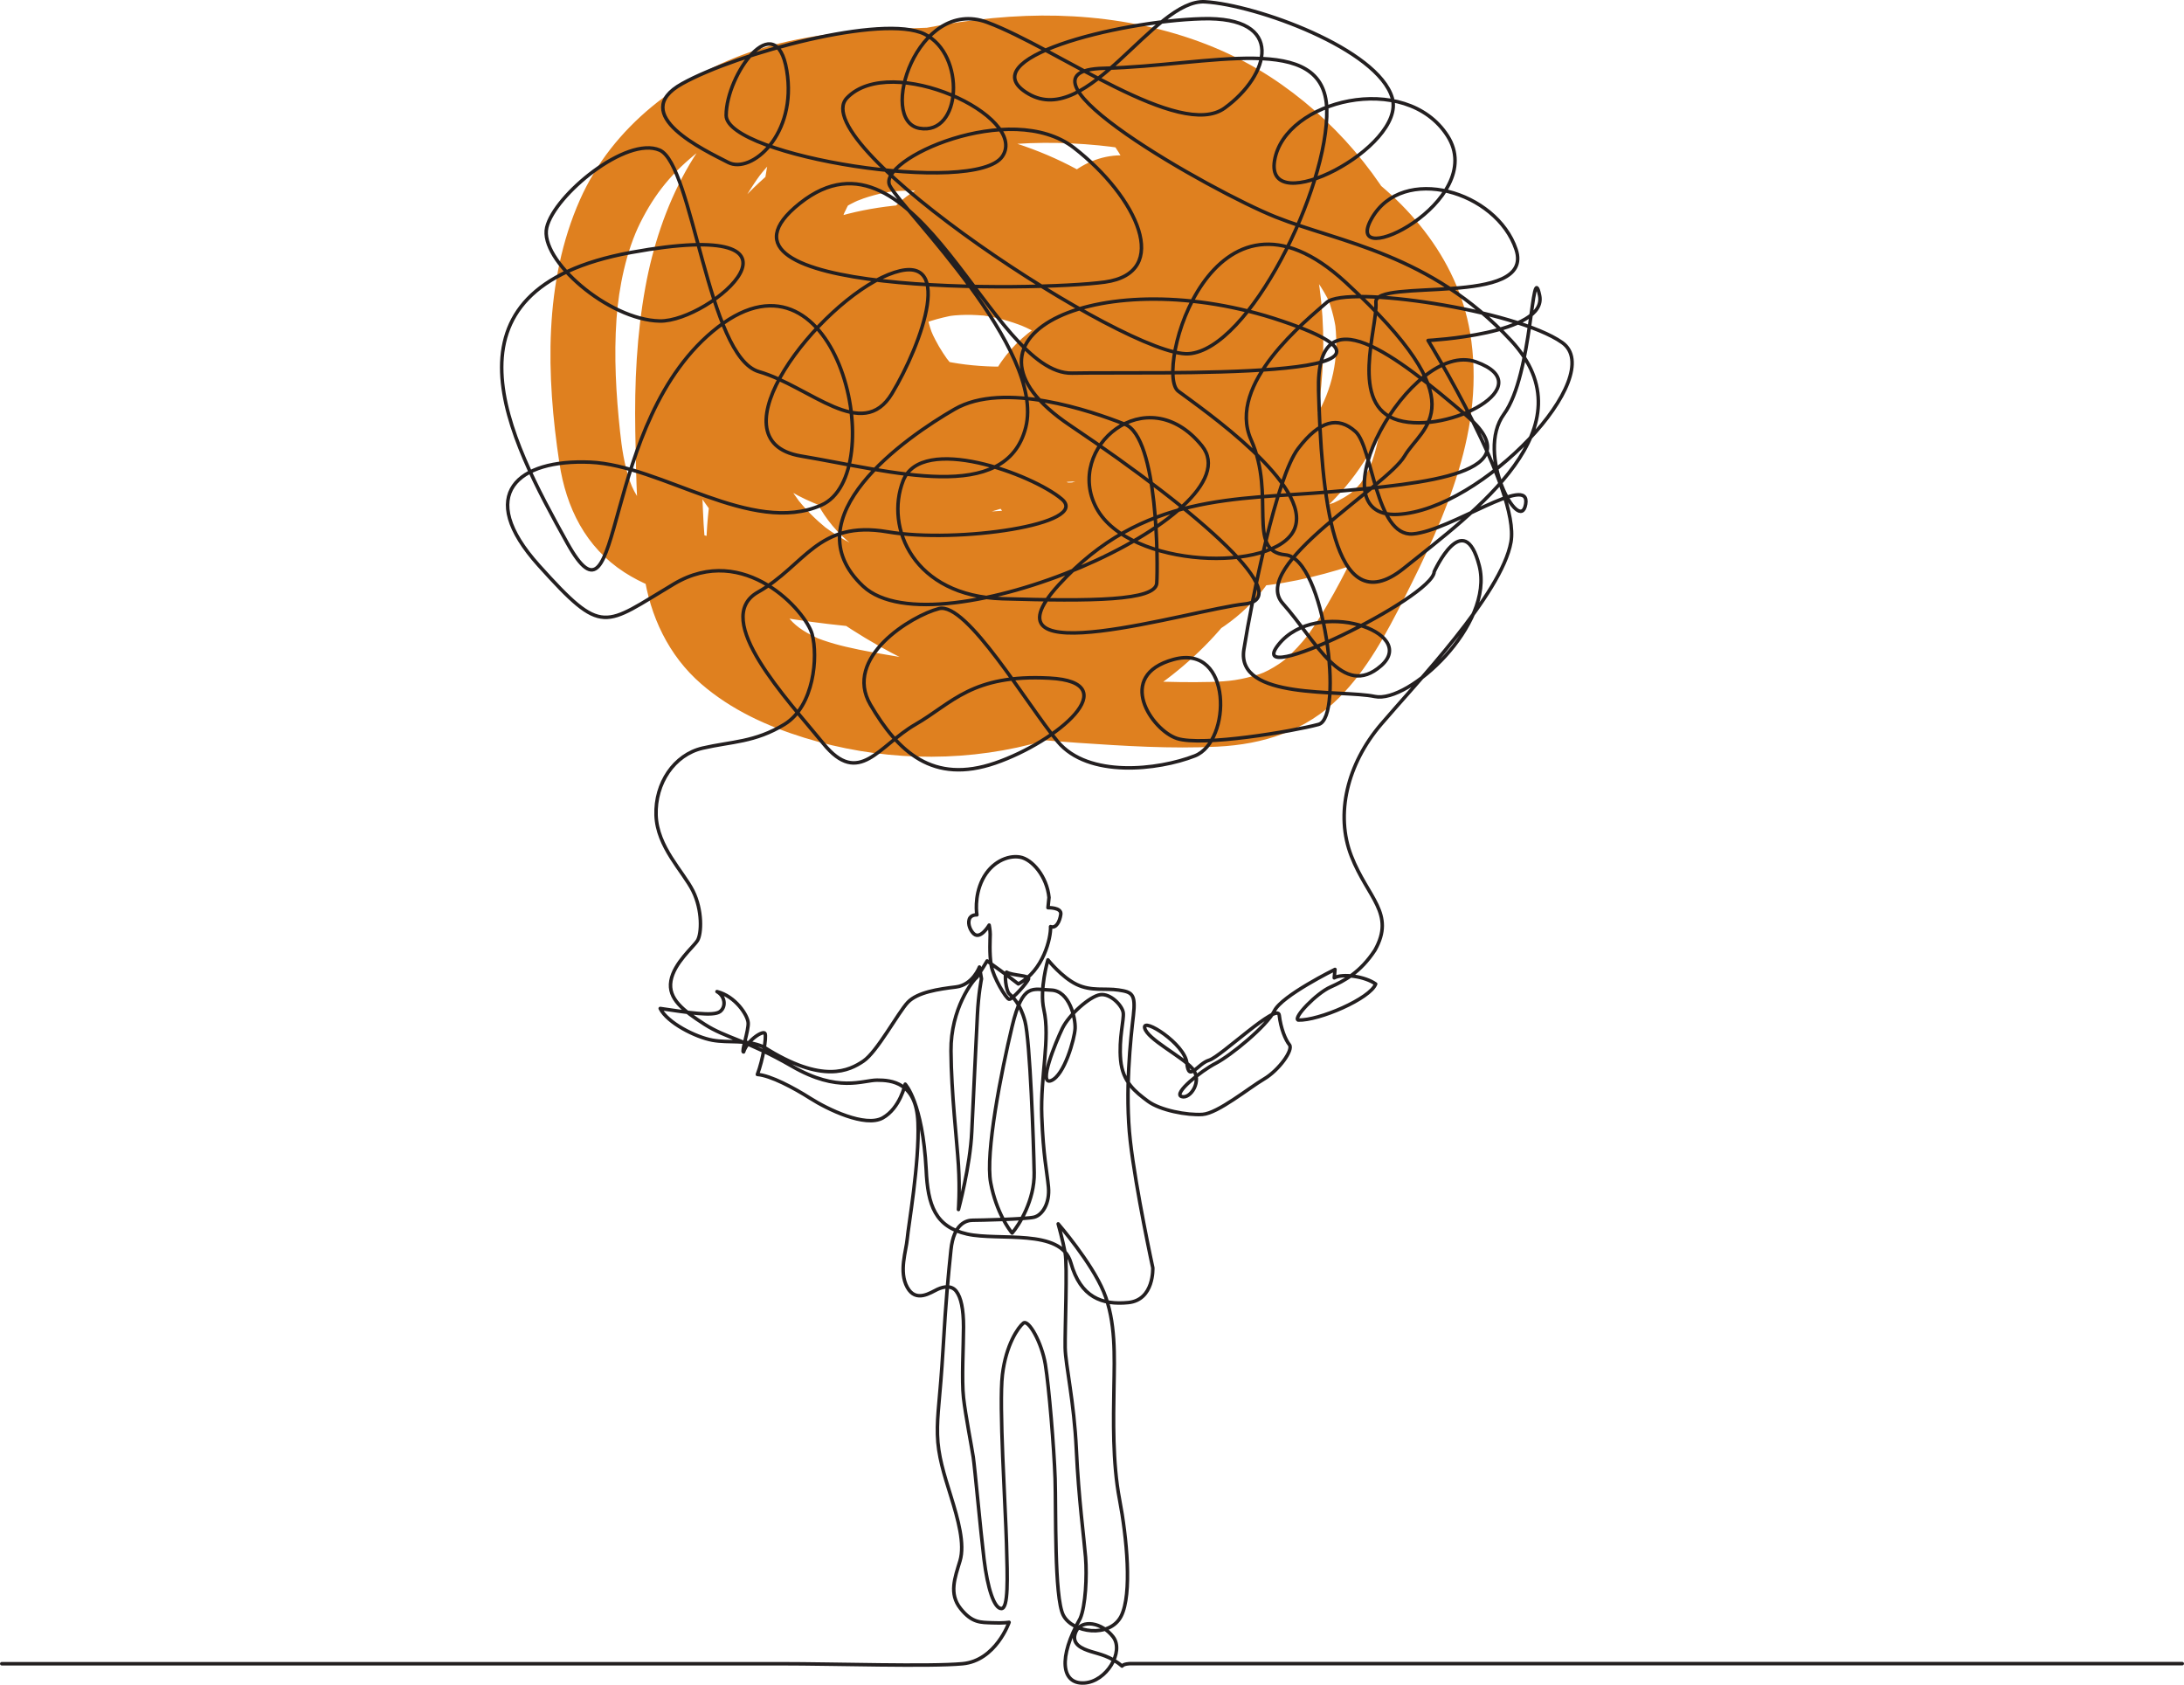
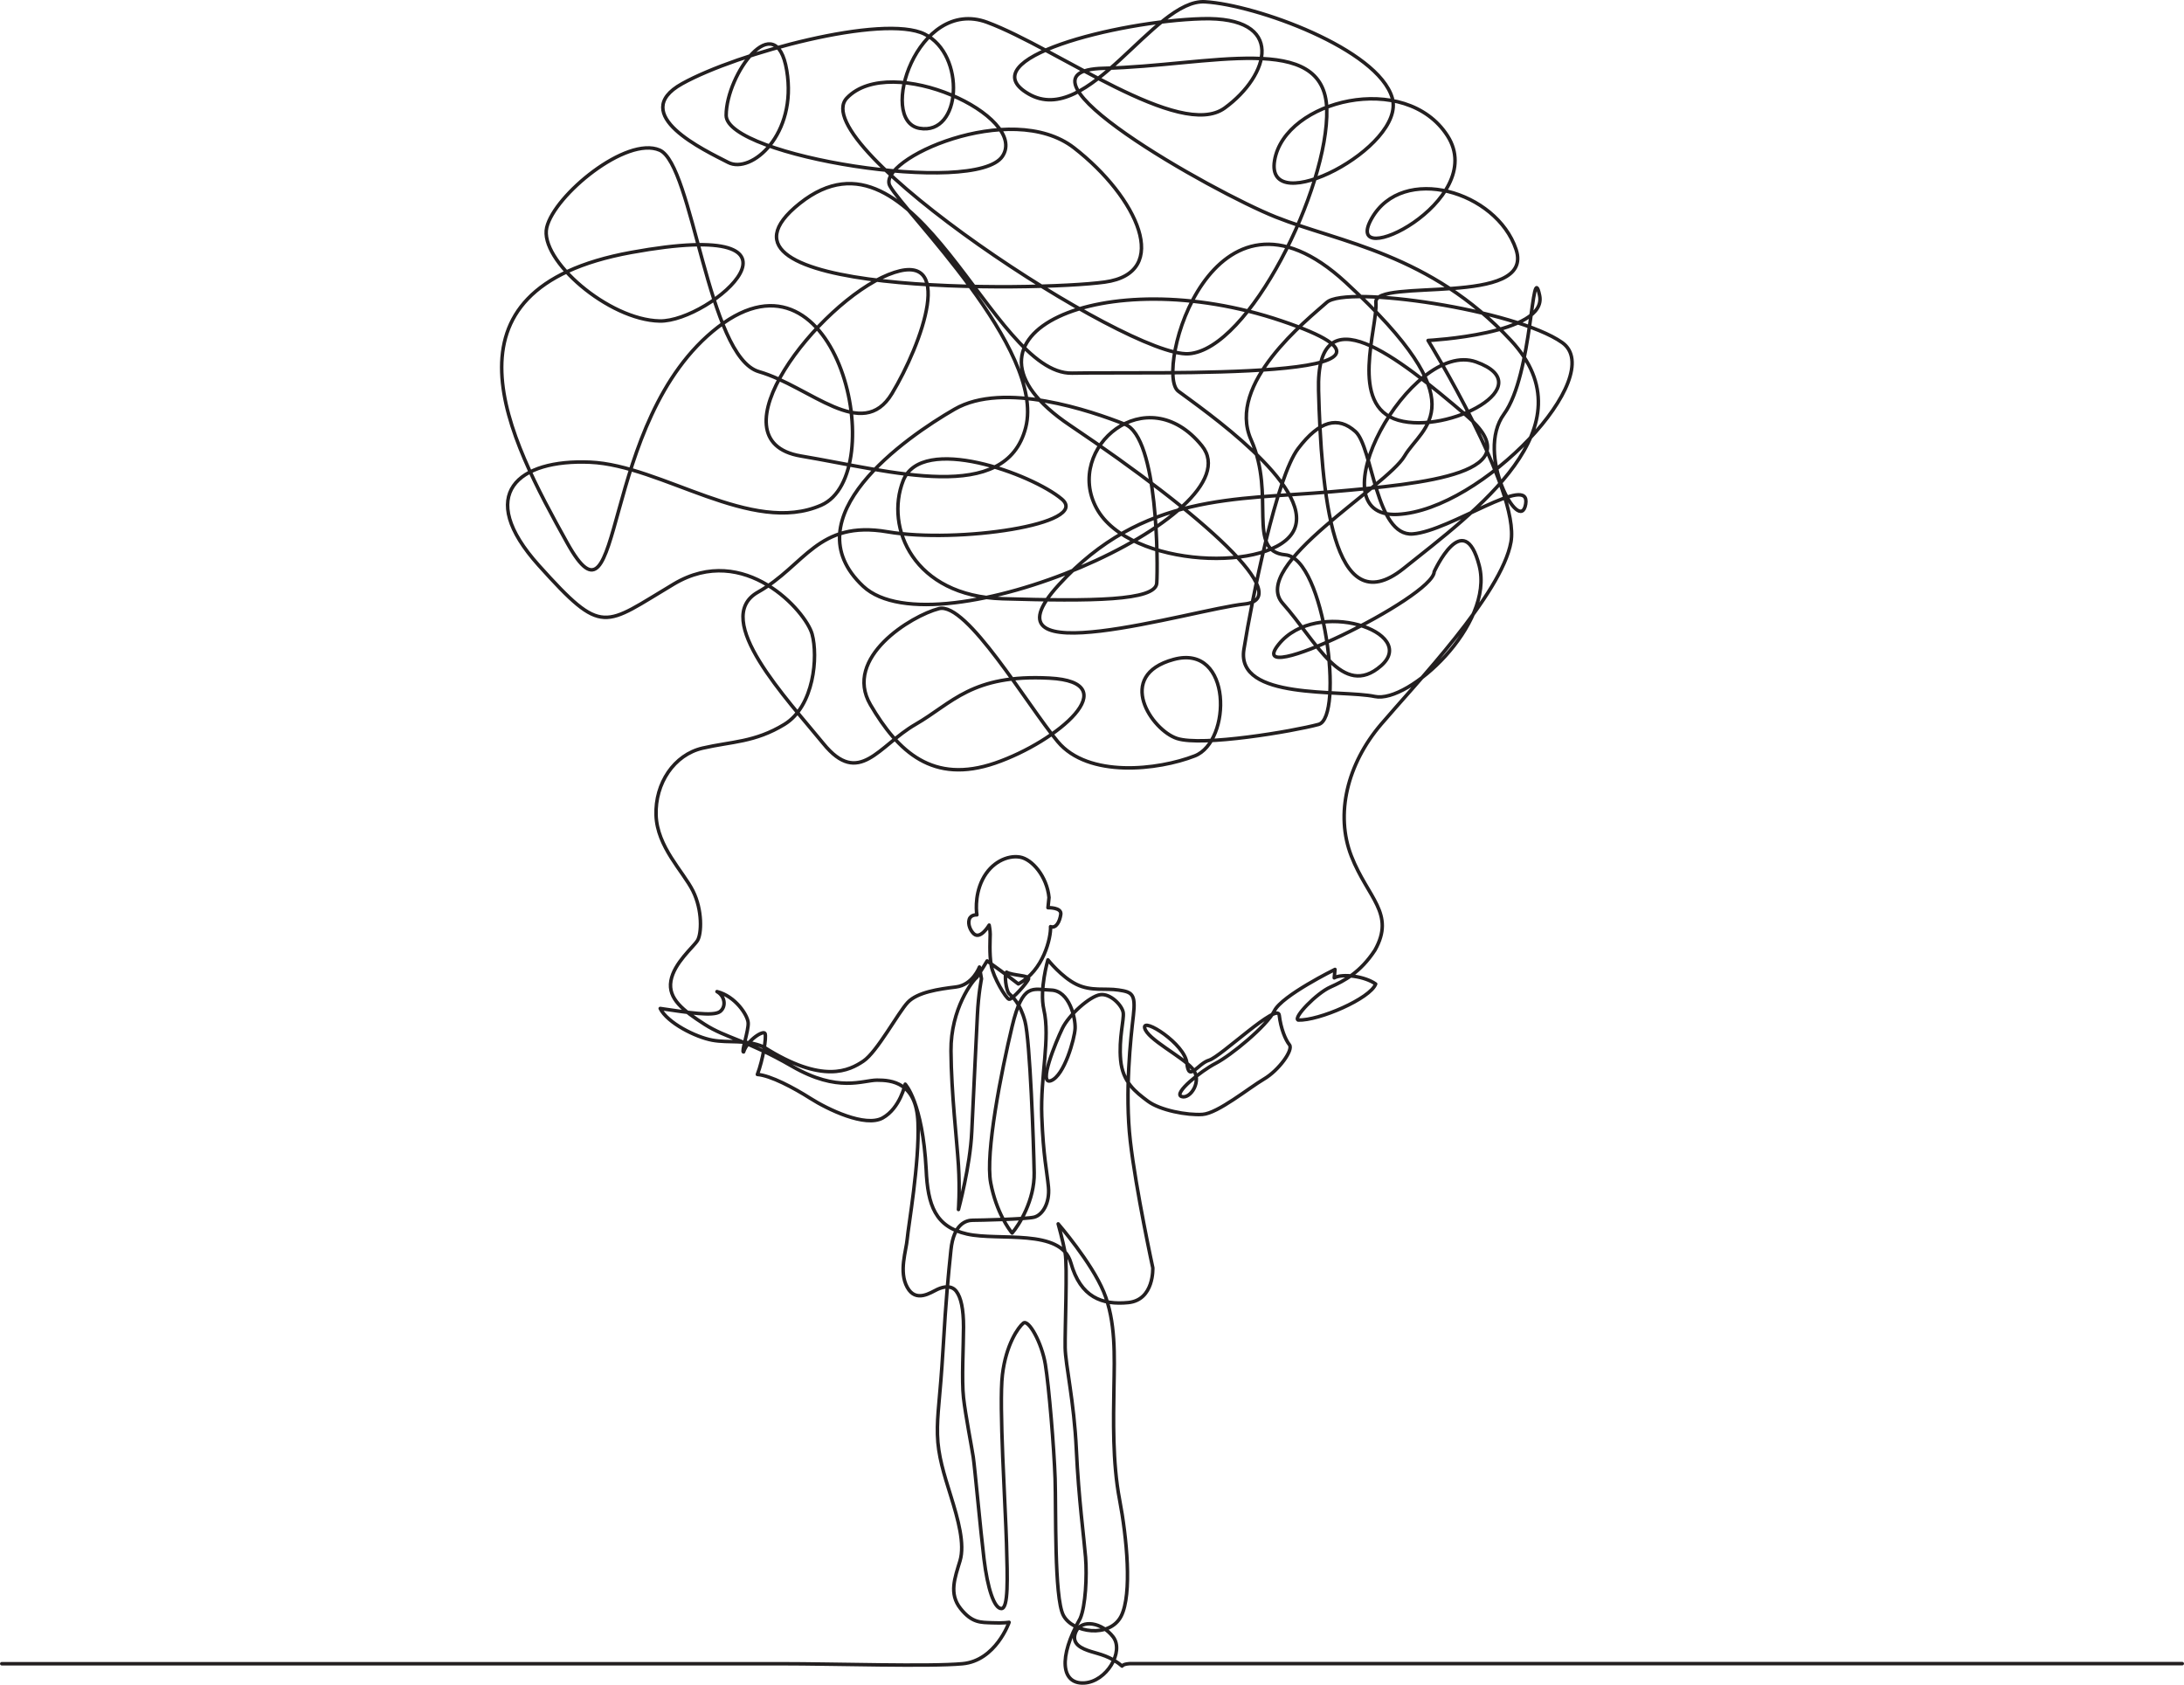
<svg xmlns="http://www.w3.org/2000/svg" version="1.1" id="Layer_1" x="0px" y="0px" viewBox="0 0 994.73 767.42" style="enable-background:new 0 0 994.73 767.42;" xml:space="preserve">
  <style type="text/css">
	.st0{fill:#DF801F;}
	.st1{fill:none;stroke:#231F20;stroke-width:1.596;stroke-linecap:round;stroke-linejoin:round;stroke-miterlimit:10;}
</style>
  <g>
    <g>
      <g>
-         <path class="st0" d="M491.96,271.84c-0.79,0.7-1.58,1.42-2.41,2.07c0.28-0.22,1.22-0.91-0.13,0.05c-1.47,1.04-2.99,2.01-4.55,2.9     c-1.75,1-3.57,1.97-5.44,2.74c0.32-0.13,1.61-0.65,0.03-0.08c-1.18,0.42-2.37,0.83-3.58,1.19c-1.68,0.5-3.39,0.93-5.11,1.3     c-0.66,0.14-5.24,0.82-2.76,0.54c-3.75,0.42-7.55,0.51-11.32,0.34c-1.77-0.08-3.53-0.22-5.29-0.42c2.31,0.26-0.2-0.04-0.57-0.11     c-0.99-0.19-1.99-0.36-2.98-0.56c-4.06-0.84-8.05-2-11.96-3.36c-7.27-2.53-14.13-6.04-21.35-10.2     c-14.46-8.35-28.44-18.02-41.68-28.2c1.55,1.19-1.83-1.47-2.28-1.84c-1.36-1.1-2.7-2.21-4.03-3.34c-2.85-2.43-5.63-4.95-8.3-7.56     c-2.5-2.44-4.91-4.97-7.2-7.61c-3.3-3.79-3.1-3.51-5.89-7.69c-8.36-12.52-12.23-24.4-12.31-38.3     c-0.07-13.33,3.81-26.88,10.05-38.66c7.22-13.64,14.91-23.16,26.71-33.71c9.35-8.35,23.67-17.01,36.58-22.47     c6.59-2.79,15.22-5.65,22.85-7.67c3.76-1,7.56-1.88,11.37-2.64c1.91-0.38,3.82-0.74,5.73-1.06c1.09-0.19,2.19-0.35,3.29-0.53     c0.37-0.06,2.54-0.37,1.02-0.17c16.55-2.22,33.47-2.18,50.07-0.56c7.2,0.71,13.7,1.7,21.93,3.36c8.04,1.62,16,3.61,23.86,5.93     c7.67,2.26,15.28,4.81,22.73,7.74c0.83,0.33,1.67,0.67,2.5,1c0.14,0.05,2.19,0.92,0.73,0.3c-1.61-0.69,1,0.45,1.35,0.6     c0.62,0.28,1.25,0.56,1.87,0.84c3.34,1.53,6.64,3.14,9.88,4.86c5.94,3.15,11.71,6.63,17.22,10.49c1.33,0.93,2.65,1.89,3.95,2.86     c-2-1.49,2.02,1.64,2.47,2.01c2.67,2.23,5.25,4.57,7.73,7.01c2.31,2.28,4.52,4.66,6.62,7.13c0.45,0.53,3.14,3.92,1.6,1.89     c1.12,1.48,2.2,3,3.23,4.55c1.82,2.72,3.5,5.53,5.03,8.42c0.88,1.67,1.7,3.37,2.49,5.09c0.03,0.07,0.94,2.22,0.38,0.86     c-0.61-1.49,0.71,1.95,0.82,2.25c11.29,31.31,0.98,63.94-12.73,93.44c-6.94,14.93-14.19,30.02-22.88,44.01     c-2.06,3.32-4.22,6.61-6.6,9.71c1.08-1.41-1.19,1.4-1.52,1.79c-1.47,1.71-3,3.37-4.61,4.95c-1.23,1.21-2.52,2.36-3.82,3.5     c-0.26,0.23-2.21,1.67-0.47,0.4c-0.59,0.43-1.19,0.84-1.8,1.25c-3.07,2.05-6.46,3.87-8.85,4.62c-8.51,2.66-13.56,3.3-22.54,3.55     c-9.25,0.26-18.54-0.02-27.78-0.29c-19.34-0.58-38.65-1.82-57.91-3.7c-18.68-1.83-37.13-4.28-55.64-7.4     c-8.18-1.38-16.4-2.72-24.47-4.63c-3.46-0.82-6.89-1.76-10.25-2.93c-0.67-0.23-1.33-0.49-2-0.73c-2.27-0.81,1.8,0.86-0.39-0.13     c-1.72-0.77-3.39-1.62-5.03-2.55c-5.14-2.94-8.54-6.17-11.38-11.43c-3.05-5.65-4.22-12.93-4.61-19.83     c-0.94-16.96,0.77-30.79,4.98-46.6c4.2-15.77,9.4-27.94,18.25-41.82c7.2-11.3,18.06-23.47,28.7-31.11     c13.15-9.45,24.64-14.71,39.87-18.07c2.01-0.44,4.03-0.8,6.05-1.16c0.01,0,2.51-0.37,1.08-0.18c-1.61,0.22,1.53-0.16,1.85-0.19     c3.81-0.38,7.65-0.56,11.48-0.53c8.69,0.07,12.23,0.51,20.1,2.47c13.67,3.41,24.61,9.08,34.21,19.02     c1.26,1.3,2.46,2.66,3.63,4.04c0.11,0.13,1.65,2.17,0.59,0.72c0.47,0.64,0.92,1.29,1.37,1.95c2.09,3.07,3.88,6.29,5.49,9.64     c1.27,2.66,0.43,1.04,0.2,0.44c0.35,0.9,0.68,1.81,1,2.72c0.47,1.38,0.91,2.78,1.3,4.18c0.53,1.89,0.98,3.8,1.36,5.72     c0.14,0.72,0.26,1.45,0.39,2.18c0.28,1.58-0.05-1.51,0.15,1.18c0.26,3.43,0.45,6.83,0.31,10.28c-0.04,0.97-0.13,1.94-0.18,2.91     c-0.01,0.1-0.24,2.49-0.05,0.92c0.2-1.73-0.2,1.23-0.27,1.61c-0.21,1.18-0.45,2.35-0.73,3.51c-0.33,1.38-0.71,2.75-1.15,4.11     c-0.21,0.65-2.18,5.27-1.06,3c-0.72,1.46-1.45,2.89-2.28,4.29c-0.35,0.59-0.74,1.17-1.1,1.76c-2.07,3.47,0.84-0.83-0.85,1.24     c-4.91,6.04-9.54,9.07-16.86,12.83c-7.25,3.72-14.57,6.37-22.6,8.75c-17,5.05-32.77,6.98-50.61,6.13     c-8.33-0.4-13.29-0.81-21.82-3.79c-0.76-0.26-1.53-0.52-2.26-0.84c1.64,0.71-0.77-0.45-0.87-0.51c-1.66-0.94-3.33-1.82-4.9-2.91     c-1.2-0.84-3.79-3.5-5.68-5.56c2.24,2.43-0.67-1.09-1.13-1.84c-0.63-1.02-1.21-2.06-1.76-3.13c-0.37-0.72-0.7-1.44-1.05-2.17     c0.25,0.53,0.96,2.77,0.1,0.16c-0.51-1.56-1.07-3.1-1.51-4.69c-0.39-1.4-0.71-2.82-1-4.25c-0.21-1.07-0.61-4.69-0.34-1.69     c-0.32-3.42-0.49-6.83-0.37-10.27c0.05-1.51,0.17-3.02,0.29-4.53c0.05-0.65,0.13-1.29,0.2-1.94c-0.07,0.61-0.55,2.88,0.03,0.07     c0.66-3.19,1.29-6.35,2.25-9.46c0.44-1.44,0.97-2.84,1.45-4.27c0.18-0.55,1.1-2.61-0.04-0.02c0.26-0.58,0.51-1.16,0.79-1.73     c1.49-3,3.11-5.87,4.97-8.66c0.34-0.51,0.71-1.01,1.07-1.5c-0.35,0.48-1.87,2.1-0.04,0.13c0.96-1.03,1.86-2.09,2.86-3.09     c3.24-3.23,3.41-3.36,6.92-5.59c1.45-0.92,2.94-1.77,4.46-2.56c0.6-0.31,4.53-1.98,2.43-1.19c3.63-1.37,7.31-2.3,11.09-3.12     c0.11-0.02,2.45-0.41,0.88-0.18c-1.73,0.25,1.24-0.12,1.62-0.15c1.68-0.14,3.37-0.23,5.06-0.25c1.7-0.02,3.4,0.02,5.09,0.12     c0.73,0.04,1.46,0.11,2.18,0.15c4.55,0.25-1.42-0.3,1.16,0.09c3.65,0.55,7.26,1.38,10.79,2.44c1.66,0.5,3.31,1.05,4.93,1.65     c0.7,0.26,1.4,0.52,2.09,0.8c-1.86-0.74,0.59,0.28,1.26,0.59c3.07,1.44,6.04,3.06,8.92,4.86c1.42,0.89,2.78,1.84,4.16,2.78     c0.29,0.19,2.23,1.65,0.48,0.29c0.77,0.59,1.51,1.22,2.25,1.85c2.79,2.38,5.42,4.96,7.85,7.71c0.46,0.53,2.97,3.77,1.85,2.2     c1.15,1.61,2.26,3.26,3.27,4.96c0.89,1.5,1.72,3.04,2.48,4.6c0.13,0.27,1.35,3.09,0.78,1.67c-0.51-1.26,0.36,1.07,0.35,1.05     c0.52,1.71,1.1,3.39,1.54,5.13c0.25,1,0.46,2.02,0.67,3.03c0.55,2.6-0.09-3.1,0.2,1.14c0.11,1.62,0.17,3.24,0.14,4.87     c-0.02,0.75-0.45,5.13-0.03,2.32c-0.51,3.44-1.46,6.78-2.65,10.04c-0.8,2.21,0.93-1.85-0.11,0.23c-0.3,0.6-0.59,1.21-0.9,1.81     c-0.72,1.37-1.54,2.67-2.38,3.97c-0.23,0.36-1.9,2.48-0.76,1.09c1.06-1.28-0.33,0.32-0.47,0.45c-0.6,0.56-1.14,1.2-1.74,1.77     c-0.31,0.29-2.94,2.3-1.29,1.16c1.27-0.89-1.87,0.91-2.49,1.32c0.28-0.18,2.38-0.62,0.88-0.39c-0.65,0.1-1.62,0.32-2.19,0.63     c-1.25,0.67,0.65-0.06,1.11-0.07c-0.73,0.01-1.58,0.02-2.32,0.08c-1.14,0.09-2.06-0.72,0.36,0.12c-0.73-0.26-1.57-0.42-2.32-0.62     c-2.59-0.66-0.33-0.24,0.2,0.09c-0.52-0.32-1.08-0.57-1.59-0.91c-0.36-0.24-2.43-1.78-1.02-0.64c1.33,1.07-0.28-0.32-0.42-0.47     c-0.44-0.5-3.54-4.22-1.94-1.92c-1.03-1.48-1.99-3.01-2.82-4.61c-0.32-0.61-0.62-1.23-0.91-1.86c-0.97-2.13,0.63,1.92-0.07-0.34     c-0.49-1.57-1-3.13-1.37-4.74c-0.21-0.92-0.4-1.85-0.54-2.79c0.05,0.3,0.22,2.15,0.11,0.4c-0.11-1.91-0.1-3.77-0.04-5.68     c0.07-2.43-0.45,2.17-0.02-0.35c0.13-0.75,0.27-1.49,0.44-2.23c0.44-1.94,1.03-3.85,1.71-5.72c-0.73,1.99,0.93-1.86,1.26-2.45     c0.93-1.69,1.95-3.33,3.09-4.88c1.01-1.38,0.08-0.05-0.11,0.17c0.62-0.72,1.24-1.43,1.9-2.12c1.14-1.19,2.35-2.3,3.58-3.38     c1.77-1.56-1.62,1.08,0.31-0.26c0.57-0.4,1.14-0.79,1.72-1.17c1.54-0.99,3.15-1.85,4.78-2.68c2.58-1.32,0.78-0.3,0.2-0.1     c0.84-0.29,1.68-0.59,2.54-0.85c0.98-0.29,4-1.01,3.88-0.99c0.18-0.03,3.27-0.27,4.62-0.28c0.83-0.01,1.65,0.01,2.47,0.05     c0.55,0.02,3.68,0.24,1.83,0.03c8.51,0.97,14.69,3.8,21.78,8.03c1.7,1.01,3.36,2.09,4.99,3.21c0.5,0.34,4.04,3.04,2.27,1.61     c2.9,2.35,5.65,4.87,8.22,7.57c1.22,1.28,2.37,2.61,3.52,3.94c1.92,2.23,0.91,1.12,0.5,0.59c0.46,0.61,0.89,1.23,1.33,1.86     c2.33,3.35,4.39,6.89,6.1,10.6c0.71,1.54,0.15,0.33,0.03,0.01c0.38,0.96,0.73,1.93,1.06,2.91c0.58,1.72,1.08,3.47,1.51,5.24     c0.88,3.64,1.05,4.41,1.1,9.01c0.02,1.66-0.04,3.32-0.17,4.97c-0.03,0.41-0.41,3.31-0.14,1.51c0.25-1.64-0.15,0.63-0.18,0.78     c-0.83,3.57-1.7,7.1-3.12,10.49c1.05-2.5-0.72,1.3-1.09,1.99c-0.74,1.39-1.53,2.76-2.37,4.09c-0.48,0.76-1,1.49-1.49,2.25     c-0.07,0.11-1.37,1.93-0.44,0.67c1.02-1.37-0.69,0.85-0.93,1.14c-0.72,0.86-1.46,1.7-2.23,2.51c-2.13,2.28-4.44,4.39-6.85,6.37     c1.99-1.63-1.18,0.79-1.83,1.23c-1.46,0.98-2.97,1.9-4.51,2.76c-1.34,0.75-2.72,1.41-4.09,2.1c-0.51,0.26-2.61,1.04-0.06,0.06     c-0.6,0.23-1.21,0.48-1.82,0.68c-3.08,1.01-6.13,1.8-9.29,2.5c-2.78,0.61-0.44,0.07,0.16,0.01c-0.84,0.08-1.68,0.16-2.52,0.21     c-1.47,0.08-2.93,0.1-4.4,0.06c-1.64-0.05-3.29-0.16-4.93-0.37c0.33,0.04,1.89,0.3,0.16-0.01c-1.25-0.22-2.49-0.45-3.73-0.73     c-13.25-2.98-26.41-10.75-36.67-19.32c-12.76-10.67-23.91-23.14-34.4-36.01c-10.88-13.35-21.12-27.72-30.61-42.61     c-9.08-14.24-18.71-28.54-22.28-44.41c-0.92-4.07-0.96-4.58-0.99-9.13c-0.01-1.8,0.11-3.59,0.21-5.39     c0.02-0.36,0.37-2.89,0.03-0.63c0.15-1.01,0.34-2.01,0.55-3c0.72-3.49,1.77-6.87,2.99-10.21c1.03-2.82,0.53-1.28,0.26-0.67     c0.41-0.92,0.85-1.83,1.31-2.74c0.91-1.8,1.89-3.57,2.94-5.29c0.91-1.5,1.88-2.97,2.9-4.41c0.43-0.61,0.87-1.23,1.32-1.83     c-1.26,1.63,0.3-0.32,0.48-0.52c2.47-2.77,4.94-5.46,7.72-7.94c0.47-0.42,3.8-3.12,2.05-1.81c1.51-1.14,3.09-2.2,4.69-3.2     c3.22-2.01,7.38-4.2,10.26-5.42c14.75-6.25,30.05-7.69,45.96-8.67c8.14-0.5,16.3-0.95,24.45-1.04c3.74-0.04,7.49,0,11.23,0.18     c1.86,0.09,3.72,0.21,5.58,0.38c0.79,0.07,1.59,0.15,2.38,0.23c5.01,0.48-1.26-0.25,1.58,0.2c7.6,1.21,15.21,3.34,20.51,6.08     c7.27,3.76,11.12,6.96,16.65,13.19c4.75,5.35,8.89,12.1,12.63,19.42c0.75,1.46,1.47,2.94,2.16,4.43c0.3,0.64,2.03,4.67,1.05,2.28     c1.34,3.26,2.55,6.58,3.64,9.94c2.19,6.75,3.89,13.66,5.13,20.65c0.29,1.64,0.55,3.28,0.79,4.93c-0.4-2.72,0.19,1.7,0.27,2.46     c0.38,3.57,0.64,7.15,0.8,10.74c0.31,7.22,0.18,14.45-0.37,21.66c-0.65,8.59-0.94,10.58-2.63,19.05     c-1.37,6.86-3.11,13.65-5.21,20.33c-1.01,3.21-2.1,6.38-3.27,9.53c-0.59,1.57-1.2,3.12-1.82,4.68c-1.08,2.74-0.41,1.02-0.16,0.43     c-0.47,1.09-0.95,2.18-1.44,3.26c-2.82,6.22-5.99,12.29-9.5,18.14c-1.67,2.79-3.43,5.53-5.26,8.21c-1.04,1.52-2.11,3.03-3.2,4.51     c-0.41,0.55-0.82,1.1-1.24,1.65c-0.97,1.28,1.05-1.25-0.64,0.79c-4.53,5.47-9.28,10.67-14.48,15.51     c-2.67,2.48-5.44,4.84-8.26,7.15c0.06-0.05-1.93,1.52-0.93,0.76c1.14-0.88-1.37,1.02-1.58,1.17c-1.65,1.21-3.32,2.39-5.01,3.53     c-6.06,4.1-12.41,7.77-18.99,10.97c-1.8,0.88-3.61,1.71-5.44,2.52c0,0-2.26,0.96-0.98,0.43c1.44-0.6-1.41,0.55-1.69,0.66     c-3.47,1.36-6.98,2.6-10.54,3.71c-7.09,2.22-14.32,3.95-21.64,5.2c-0.9,0.15-4.71,0.73-3.9,0.62c1.51-0.2-0.91,0.1-0.98,0.11     c-0.98,0.11-1.97,0.22-2.95,0.32c-3.69,0.36-7.4,0.61-11.11,0.74c-7.43,0.26-14.87,0.04-22.28-0.64     c-1.73-0.16-3.46-0.35-5.18-0.55c-0.4-0.05-2.89-0.42-0.5-0.06c-0.74-0.11-1.47-0.22-2.21-0.34c-3.69-0.58-7.36-1.28-11-2.09     c-7.31-1.63-14.52-3.7-21.57-6.21c-1.55-0.55-3.09-1.13-4.63-1.73c-0.66-0.26-1.32-0.52-1.98-0.79c2.19,0.91-0.05-0.04-0.41-0.21     c-3.49-1.65-6.94-3.32-10.28-5.27c-10.74-6.29-20.22-14.91-24.03-26.68c-5.43-16.77-5.27-33.59-6.08-51.7     c-0.84-18.87-1.31-37.8,0-56.65c1.15-16.52,3.9-32.75,9.29-48.75c2.61-7.76,4.53-12.35,8.64-19.91c1.73-3.19,3.6-6.3,5.62-9.32     c2.52-3.78,3.13-4.58,5.49-7.31c2.27-2.64,4.69-5.15,7.25-7.51c3.82-3.51,3.48-3.3,8.13-6.28c7.18-4.61,13.57-7.39,21.23-10.04     c16.31-5.63,33.24-9.86,50.23-12.82c15.37-2.68,32.3-4,49.1-3.33c16.83,0.67,32.08,3.29,48.74,9c27,9.25,48.36,25.35,66.08,48.41     c-1.24-1.62,1.32,1.84,1.67,2.32c1.01,1.4,2,2.82,2.96,4.25c2.08,3.08,4.05,6.23,5.92,9.44c1.88,3.22,3.65,6.51,5.3,9.85     c0.77,1.56,1.52,3.14,2.25,4.73c0.31,0.68,0.62,1.37,0.92,2.05c0.2,0.46,0.4,0.92,0.6,1.38c-0.43-1-0.45-1.02-0.06-0.07     c2.66,6.78,4.96,13.69,6.7,20.77c0.91,3.68,1.67,7.39,2.3,11.13c0.11,0.63,0.73,5.28,0.45,2.85c0.24,2.02,0.44,4.05,0.6,6.08     c0.59,7.73,0.59,15.53-0.12,23.25c-0.07,0.8-0.16,1.59-0.25,2.39c-0.3,2.64,0.31-1.79-0.12,0.84c-0.3,1.84-0.63,3.68-1.03,5.51     c-0.84,3.84-1.91,7.65-3.36,11.3c-0.94,2.37,0.79-1.56-0.33,0.69c-0.34,0.68-0.66,1.36-1.02,2.03c-0.82,1.55-1.75,3.01-2.69,4.49     c-1.32,2.06,1.2-1.33-0.34,0.54c-0.46,0.57-0.95,1.12-1.45,1.65c-0.72,0.77-1.47,1.48-2.23,2.2c-0.41,0.36-0.83,0.72-1.24,1.09     c0.63-0.49,0.54-0.44-0.26,0.12c-1.54,1.06-3.16,2-4.83,2.85c-0.71,0.36-1.43,0.71-2.16,1.04c-2.39,1.05,1.57-0.55-0.9,0.32     c-3.77,1.33-7.6,2.43-11.48,3.39c-7.02,1.74-14.1,3.24-21.25,4.38c-0.48,0.08-2.9,0.33-0.32,0.05c-0.71,0.08-1.42,0.16-2.13,0.23     c-1.65,0.17-3.3,0.3-4.96,0.4c-3.72,0.21-7.45,0.21-11.16-0.08c-0.96-0.08-4.03-0.6-1.49-0.12c-1.77-0.33-3.52-0.66-5.26-1.13     c-1.51-0.41-2.98-0.89-4.44-1.43c-1.6-0.59,0.24,0.1,0.46,0.21c-1-0.49-2-0.98-2.97-1.53c-1.37-0.78-2.72-1.61-3.97-2.56     c2.06,1.56-1.24-1.26-1.75-1.78c-0.4-0.4-3.04-3.43-2.04-2.11c-1.3-1.7-2.41-3.59-3.44-5.46c-3.58-6.48-5.57-13.41-8.28-21.38     c-2.98-8.75-6.56-17.27-10.38-25.68c-3.23-7.11-6.77-14.51-9.13-20.73c-1.52-3.99-2.88-8.04-3.97-12.16     c-0.44-1.66-0.84-3.33-1.18-5.02c-0.23-1.13-0.45-2.27-0.63-3.4c0.31,1.9-0.03-0.25-0.09-1.07c-0.22-3.13-0.22-6.26,0.04-9.39     c0.06-0.67,0.12-1.35,0.2-2.02c-0.33,2.82-0.05,0.47,0.08-0.08c0.41-1.75,0.73-3.5,1.21-5.23c0.47-1.7,1.05-3.35,1.65-5.01     c-0.85,2.34,0.13-0.28,0.58-1.17c0.75-1.49,1.67-2.85,2.47-4.3c0.12-0.22,1.29-1.92,0.24-0.46c-1.18,1.62,0.8-0.92,1.08-1.22     c0.51-0.55,3.24-3,1.82-1.88c-1.42,1.11,1.52-0.84,2.14-1.23c1.17-0.72,1.69-0.04-0.58,0.24c0.52-0.06,1.01-0.39,1.54-0.44     c2.01-0.2-2.73-0.39-0.73,0.01c0.9,0.18,2.18-0.09,3.09,0c-3.09-0.32,2.46,1.07,1.2,0.52c-0.62-0.27,2.73,1.64,3.37,2.13     c-1.42-1.08,1.72,1.81,2.15,2.27c1.76,1.91,1.02,0.9,2.19,2.95c0.76,1.33,1.48,2.65,2.21,3.99c0.28,0.52,1.02,2.59,0.06,0.04     c0.23,0.61,0.47,1.22,0.66,1.84c0.44,1.46,0.91,2.9,1.27,4.38c0.2,0.85,0.34,1.71,0.55,2.56c0.66,2.79-0.02-1.12,0.13,0.64     c0.26,3.12,0.38,6.22,0.23,9.35c-0.08,1.58-0.2,3.16-0.4,4.73c0.37-2.95-0.42,1.94-0.61,2.81c-0.68,3.14-1.56,6.24-2.63,9.28     c-0.21,0.59-2.21,5.3-1.07,2.87c-0.77,1.66-1.56,3.31-2.43,4.92c-1.5,2.8-3.24,5.41-4.99,8.06c-0.27,0.41-1.71,2.22-0.09,0.2     c-0.41,0.51-0.82,1.03-1.26,1.53c-1.16,1.3-2.3,2.6-3.53,3.83c-9.82,9.8-22.37,14.86-36.49,18.18     c-3.87,0.91-7.78,1.65-11.71,2.27c-0.79,0.12-1.58,0.24-2.36,0.36c-0.25,0.04-2.88,0.37-0.81,0.11c-2.11,0.27-4.22,0.5-6.34,0.72     c-8,0.83-16.05,1.51-24.09,1.92c-8.2,0.42-14.97,0.45-21.57-1.32c-3.73-1-4.81-1.37-8.46-3.63c-0.95-0.59-3.61-2.6-1.4-0.79     c-1.38-1.12-2.69-2.3-3.94-3.57c-0.97-0.98-1.87-2.03-2.78-3.07c-1.66-1.88,1.02,1.71-0.9-1.31c-1.64-2.59-3.19-5.19-4.51-7.95     c-0.36-0.75-0.7-1.51-1.03-2.27c0.09,0.2,0.87,2.21,0.3,0.61c-0.5-1.41-1.04-2.81-1.51-4.23c-1.1-3.35-2-6.77-2.74-10.22     c-0.67-3.12-1.23-6.28-1.67-9.44c0.39,2.82-0.14-1.5-0.23-2.32c-0.19-1.88-0.35-3.76-0.48-5.65c-0.5-7.15-0.62-14.33-0.48-21.5     c0.13-6.81,0.5-13.61,1.01-20.4c0.16-2.12,0.33-4.24,0.53-6.36c0.08-0.84,0.16-1.68,0.26-2.51c0.32-2.74-0.3,1.65,0.15-1.05     c0.32-1.9,0.69-3.8,1.18-5.66c0.21-0.78,0.43-1.56,0.68-2.33c0.18-0.56,1.37-3.29,0.57-1.64c0.46-0.94,0.99-1.84,1.54-2.73     c0.02-0.03,1.53-1.94,0.66-0.95c-0.9,1.03,3.41-2.72,1.08-1.07c0.76-0.54,1.61-0.94,2.37-1.47c0.07-0.05,2.13-1.14,0.74-0.47     c-1.51,0.73,1.12-0.41,1.48-0.54c1.11-0.37,2.24-0.7,3.38-0.98c1.6-0.4,3.23-0.7,4.86-0.98c1.74-0.29-0.14,0.01-0.42,0.04     c0.93-0.11,1.87-0.2,2.8-0.29c4.55-0.42,9.12-0.69,13.68-0.97c19.49-1.17,39.04-1.53,58.56-1.1c9.73,0.22,19.47,0.57,29.18,1.25     c6.99,0.49,14.16,1.29,20.24,4.62c1.27,0.7,2.47,1.48,3.68,2.27c2.4,1.55,1.01,0.73,0.48,0.3c0.76,0.61,1.49,1.27,2.2,1.92     c1.27,1.17,2.48,2.41,3.65,3.69c0.5,0.56,0.99,1.13,1.49,1.69c3.1,3.51-0.63-0.98,0.97,1.2c4.51,6.16,8.17,13.02,11.17,20.03     c-0.69-1.62,0.33,0.84,0.37,0.95c0.39,1.01,0.79,2.01,1.16,3.02c0.67,1.79,1.31,3.59,1.92,5.4c1.45,4.26,2.77,8.57,3.96,12.92     c2.16,7.93,4.22,17.46,5.04,24.59c1.95,16.96,1.62,33.43-2.55,49.33c-3.5,13.36-9.78,26.66-18.01,35.97     c-9.95,11.25-20.63,16.72-36.63,19.97c-8.06,1.63-15.25,2.27-24.34,3c-9.23,0.74-18.48,1.21-27.74,1.42     c-18.83,0.42-37.69-0.26-56.44-2.03c-18.19-1.71-35.89-4.53-53.94-8.45c-7.97-1.73-15.99-3.5-23.74-6.07     c-1.61-0.53-3.2-1.12-4.79-1.72c-2.29-0.87,1.74,0.82-0.48-0.2c-0.66-0.3-1.32-0.6-1.97-0.92c-1.52-0.74-3-1.55-4.46-2.41     c-0.83-0.49-1.65-1.01-2.45-1.54c-0.35-0.24-2.84-2.13-1.09-0.7c-1.32-1.08-2.58-2.24-3.76-3.47c-0.5-0.52-3-3.59-2-2.18     c-2.34-3.28-3.77-6.15-4.7-8.8c-2.79-8.04-3.82-15.65-4.61-22.96c-1.83-17.01-2.82-34.21-1.61-51.3     c1.01-14.3,4.44-31.02,10.84-43.82c6.77-13.52,14.56-22.95,26.91-32.71c-1.73,1.37,1.87-1.36,2.35-1.69     c1.41-1,2.83-1.96,4.28-2.9c3.29-2.12,6.68-4.09,10.15-5.89c1.51-0.78,3.03-1.54,4.57-2.26c0.59-0.28,4.72-2.09,2.43-1.14     c3.38-1.4,6.83-2.64,10.32-3.75c17.31-5.51,33.7-7.44,51.66-8.26c17.14-0.79,34.54-1.21,51.68-0.33c1.89,0.1,3.78,0.22,5.67,0.38     c1.08,0.09,2.15,0.21,3.23,0.31c0.22,0.02,2.88,0.35,0.88,0.08c3.97,0.55,7.93,1.37,11.8,2.43c1.8,0.49,3.59,1.04,5.35,1.66     c1.01,0.35,2.02,0.71,3,1.12c-0.34-0.14-1.37-0.6,0.16,0.11c3.71,1.73,7.28,3.8,10.58,6.22c-1.3-0.95,2.18,1.88,2.63,2.29     c1.2,1.11,2.36,2.26,3.48,3.45c1.13,1.2,2.2,2.44,3.25,3.71c-0.19-0.23-1.15-1.55-0.13-0.19c0.71,0.95,1.4,1.93,2.07,2.92     c1.9,2.81,3.62,5.74,5.19,8.74c0.8,1.53,1.55,3.09,2.27,4.66c0.13,0.28,1.33,3.09,0.74,1.66c-0.47-1.14,0.95,2.52,0.92,2.44     c2.59,7,4.53,14.23,5.96,21.55c0.35,1.8,0.67,3.6,0.96,5.4c0.17,1.03,0.33,2.07,0.47,3.11c-0.05-0.35-0.22-1.78-0.03-0.03     c0.47,4.16,0.83,8.32,1.03,12.5c0.75,15.63,0.52,31.62-6.85,44.45c-0.74,1.29-1.57,2.52-2.38,3.76     c-0.34,0.52-0.72,1.03-1.09,1.52c1.75-2.3,0.41-0.55,0-0.13c-0.98,1-1.89,2.07-2.91,3.05c-0.65,0.62-4.76,3.77-1.97,1.88     c-2.26,1.54-4.5,3.03-6.94,4.28c-0.5,0.25-1.11,0.45-1.57,0.76c-1.69,1.15,2.29-0.69,0.33-0.11c-1.49,0.43-2.92,1.07-4.41,1.52     c-2.65,0.79-5.34,1.21-8.03,1.79c-2.08,0.45,2.52,0.04,0.4-0.09c-0.57-0.03-1.21,0.11-1.78,0.15c-1.6,0.11-3.2,0.17-4.8,0.17     c-1.61,0-3.23-0.06-4.84-0.16c-0.63-0.04-4.77-0.48-2.88-0.23c1.7,0.22-2.09-0.38-2.87-0.53c-1.61-0.32-3.21-0.69-4.8-1.12     c-2.8-0.74-5.51-1.71-8.24-2.68c-2.62-0.93-0.43-0.16,0.09,0.07c-0.76-0.34-1.51-0.68-2.26-1.04c-1.49-0.71-2.97-1.48-4.41-2.28     c-2.67-1.49-5.23-3.15-7.72-4.93c-0.81-0.58-1.62-1.16-2.4-1.77c0.27,0.21,1.34,1.05,0.05-0.02c-1.55-1.29-3.08-2.62-4.55-4.01     c-2.77-2.61-5.47-5.41-7.77-8.45c1.05,1.39-1.04-1.61-1.32-2.03c-1.29-1.96-2.48-3.99-3.55-6.08c-1.67-3.23-1.95-3.97-3.06-7.99     c-0.45-1.65-0.8-3.32-1.14-5c-0.09-0.44-0.31-2.86-0.08-0.46c-0.09-0.98-0.17-1.97-0.22-2.96c-0.1-1.97-0.1-3.95,0.01-5.92     c0.04-0.74,0.47-4.26,0.09-1.9c0.31-1.9,0.72-3.79,1.25-5.64c0.23-0.8,2.05-5.35,0.97-3.08c0.7-1.46,1.47-2.87,2.34-4.23     c0.2-0.32,1.91-2.57,0.84-1.27c-0.98,1.19,0.51-0.5,0.6-0.58c0.73-0.65,1.41-1.4,2.12-2.07c0.08-0.08,1.92-1.44,0.73-0.61     c-1.13,0.78,5.23-2.5,2.07-1.27c1.45-0.56,2.94-0.87,4.43-1.29c1.63-0.47-0.39-0.04-0.67-0.01c0.87-0.11,1.78-0.16,2.66-0.2     c1.59-0.06,3.16,0.02,4.74,0.11c1.73,0.1-0.22-0.09-0.49-0.13c1.16,0.17,2.32,0.4,3.47,0.66c3.33,0.74,6.56,1.79,9.74,3.01     c2.32,0.89-1.68-0.79,0.6,0.25c0.69,0.31,1.37,0.63,2.05,0.95c2.05,0.99,4.06,2.05,6.04,3.17c3.06,1.73,6.03,3.61,8.92,5.6     c1.44,0.99,2.88,2,4.27,3.06c-1.35-1.02,2.4,2.02,2.98,2.55c1.33,1.22,2.62,2.5,3.79,3.87c1.62,1.91-0.85-1.4,0.52,0.72     c0.43,0.66,0.83,1.34,1.24,2.01c1.38,2.25,0.81,1.59,0.51,0.86c0.36,0.89,0.55,1.85,0.83,2.75c0.04,0.12,0.49,2.44,0.25,0.85     c-0.25-1.62,0.08,2.32,0.08,2.3c0,0.72-0.05,1.43-0.07,2.15c-0.07,2.42,0.46-2.03-0.01,0.35c-0.33,1.66-0.83,3.26-1.26,4.89     c-0.1,0.38-1.03,2.63-0.09,0.5c-0.29,0.66-0.62,1.3-0.95,1.94c-0.44,0.85-0.91,1.68-1.42,2.49c-0.13,0.21-1.64,2.51-0.85,1.42     c0.46-0.63-1.85,2.09-2.47,2.71c-0.63,0.62-1.31,1.26-2.01,1.82c0.63-0.5,1.79-1.14-0.72,0.39c-3.73,2.26-4.2,2.61-8.77,3.85     c-1.77,0.48-3.57,0.87-5.38,1.17c2.18-0.36-2.52,0.23-3.13,0.27c-4.02,0.26-8.05,0.22-12.07,0.02     c-8.93-0.45-16.22-1.56-25.12-3.75c-7.99-1.97-16.33-4.51-23.54-7.87c-2.92-1.36-5.76-2.87-8.52-4.54     c-1.41-0.85-2.79-1.75-4.15-2.68c-0.58-0.4-1.16-0.81-1.74-1.22c-3.64-2.58,1.02,0.91-0.94-0.74c-2.54-2.14-4.96-4.39-7.19-6.86     c-0.46-0.51-3.01-3.81-1.68-1.93c-1.22-1.72-2.36-3.48-3.38-5.33c-0.36-0.65-2.09-4.58-1.17-2.17c-0.59-1.54-1.09-3.1-1.5-4.7     c-0.19-0.76-0.87-5.06-0.6-2.42c-0.2-1.97-0.24-3.96-0.15-5.94c0.04-0.9,0.11-1.81,0.21-2.71c-0.03,0.24-0.43,2.33-0.04,0.67     c0.34-1.46,0.64-2.92,1.08-4.35c0.25-0.8,0.53-1.58,0.82-2.37c-0.22,0.6-1.33,2.46,0,0.14c0.81-1.41,1.65-2.81,2.44-4.22     c0.11-0.2,1.28-1.91,0.26-0.47c-1.08,1.52,0.43-0.53,0.74-0.87c0.95-1.06,1.9-2.1,2.93-3.08c0.57-0.55,3.33-2.93,2.21-2.03     c-1.45,1.17,0.6-0.43,0.97-0.68c0.68-0.46,1.36-0.93,2.06-1.37c2.63-1.67,5.4-3.12,8.25-4.38c-2.6,1.15,0.78-0.24,1.72-0.57     c1.58-0.55,3.17-1.04,4.79-1.47c1.4-0.38,2.82-0.72,4.24-1.02c0.78-0.16,4.58-0.83,2.89-0.58c-1.87,0.28,2.23-0.22,2.86-0.27     c1.75-0.13,3.5-0.18,5.25-0.2c4.2-0.04,8.4,0.12,12.59,0.47c4.78,0.4,5.76,0.56,10.25,1.41c8.34,1.58,16.54,3.93,24.46,6.98     c3.28,1.26,5.3,2.17,9.05,4.03c3.89,1.93,7.69,4.02,11.4,6.28c3.5,2.13,6.91,4.4,10.22,6.8c0.16,0.11,2.84,2.1,1.54,1.12     c-1.1-0.84,0.8,0.64,0.81,0.65c1.72,1.41,3.42,2.84,5.07,4.33c2.59,2.35,5.07,4.82,7.41,7.42c3.09,3.45,3.23,3.63,5.55,7.17     c1.95,2.98,3.69,6.1,5.18,9.34c-0.84-1.82,0.21,0.49,0.3,0.74c0.36,0.98,0.71,1.95,1.03,2.94c0.65,2.01,1.2,4.04,1.64,6.1     c2.62,12.14-0.58,27.27-6.66,39.16c-13.33,26.05-39.54,48.23-66.44,57.71c-3.8,1.34-7.67,2.48-11.6,3.38     c-1.56,0.36-3.13,0.68-4.7,0.96c-1.04,0.19-2.1,0.38-3.15,0.51c1.97-0.25-0.97,0.05-1.62,0.1c-3.55,0.3-7.11,0.39-10.67,0.25     c-1.63-0.07-3.26-0.22-4.89-0.34c-0.52-0.04-2.88-0.42-0.25,0c-0.93-0.15-1.85-0.3-2.78-0.47c-3.24-0.61-6.45-1.42-9.6-2.41     c-1.81-0.57-3.59-1.22-5.37-1.89c-0.07-0.03-2.23-0.94-0.87-0.35c1.47,0.65-1.86-0.9-2.14-1.04c-3.02-1.48-5.96-3.15-8.78-4.98     c-1.42-0.92-2.82-1.89-4.18-2.9c-1.97-1.45,1.41,1.19-0.47-0.38c-0.94-0.79-1.88-1.57-2.79-2.39c-2.58-2.32-5.02-4.8-7.29-7.42     c-0.49-0.57-0.97-1.15-1.45-1.73c-1.6-1.93,1.02,1.44-0.47-0.6c-1.21-1.65-2.36-3.34-3.44-5.08c-1.83-2.93-3.43-5.96-4.92-9.08     c-1.03-2.16,0.72,1.89-0.17-0.35c-0.26-0.66-0.52-1.32-0.76-1.98c-0.74-2.01-1.4-4.04-1.98-6.09c-0.92-3.23-1.66-6.51-2.22-9.82     c-0.12-0.71-0.24-1.43-0.34-2.14c0.36,2.53,0.03,0.07,0-0.38c-0.14-1.93-0.32-3.85-0.4-5.78c-0.13-3.37-0.08-6.75,0.15-10.12     c0.04-0.62,0.65-5.94,0.25-3.21c0.28-1.88,0.62-3.75,1.02-5.61c0.69-3.21,1.57-6.39,2.65-9.49c0.31-0.88,0.64-1.74,0.96-2.61     c-0.09,0.25-0.85,1.9-0.16,0.34c0.74-1.67,1.55-3.31,2.43-4.92c0.76-1.39,1.56-2.76,2.42-4.09c0.35-0.54,3.38-4.55,1.64-2.46     c2.43-2.92,5.08-5.63,8-8.07c1.29-1.08,0.33-0.3,0.05-0.08c0.81-0.62,1.67-1.2,2.51-1.76c1.48-0.99,3-1.91,4.56-2.78     c1.55-0.86,3.13-1.64,4.73-2.42c0.26-0.13,2.59-1.09,0.64-0.31c0.94-0.38,1.88-0.73,2.84-1.07c3.57-1.27,7.22-2.3,10.91-3.15     c1.72-0.4,3.45-0.75,5.19-1.07c0.76-0.14,5.91-0.94,3.51-0.62c33.93-4.56,68.78,0.61,99.73,14.1c2.95,1.29,5.83,2.68,8.52,4.46     c-2.63-1.75,0.05,0.13,0.08,0.13c0.15,0.15,0.31,0.31,0.46,0.46c0.71,0.77,0.64,0.59-0.21-0.53c-0.83,0.16,2.23,1.29,0.52,0.52     c-0.32-1.01-0.24-0.77,0.23,0.72c-0.01-0.27-0.02-0.54-0.03-0.81c0.36,1.6-0.07,2.01-0.74,3.83c-0.36,0.98-1.04,2.22-1.84,3.67     c-1.75,3.2-3.67,6.31-5.7,9.34c-0.93,1.4-1.89,2.78-2.88,4.14c-0.56,0.77-1.13,1.55-1.71,2.3c0.39-0.51,1.52-1.85-0.33,0.38     c-2.27,2.72-4.56,5.4-7.01,7.96c-2.25,2.36-4.59,4.63-7.02,6.81c-1.2,1.08-2.42,2.14-3.67,3.18c-0.71,0.59-1.42,1.17-2.14,1.75     c1.19-0.96,0.56-0.4-0.27,0.21c-5.47,4.04-11.21,7.7-17.25,10.85c-1.39,0.73-2.8,1.42-4.22,2.09c-0.72,0.34-4.43,1.99-1.97,0.96     c-3.27,1.38-6.61,2.58-10,3.64c-2.94,0.93-5.92,1.74-8.92,2.43c-1.5,0.34-3,0.66-4.51,0.94c-0.64,0.12-1.29,0.24-1.94,0.35     c0.04-0.01-3.92,0.6-1.92,0.32c1.58-0.21-2.55,0.27-3.23,0.33c-1.52,0.13-3.04,0.23-4.56,0.31c-3.47,0.16-6.95,0.16-10.43-0.01     c-1.52-0.08-3.04-0.18-4.55-0.32c-0.65-0.06-1.3-0.17-1.95-0.2c-2.3-0.11,2.31,0.46,0.05,0.02c-3.22-0.63-6.44-1.12-9.63-1.92     c-2.98-0.75-5.94-1.63-8.84-2.64c-1.67-0.58-3.34-1.21-4.97-1.88c2.49,1.03-1.88-0.9-2.75-1.36c-0.65-0.34-1.29-0.7-1.91-1.08     c-0.28-0.17-2.69-1.92-1.49-0.98c1.09,0.85-0.69-0.83-0.67-0.84c0.28-0.16,0.86,1.17,0.72,1.26c-0.08,0.06-0.66-3.14-0.37-0.63     c-0.09-0.76-0.04-1.59,0-2.35c0.13-2.5-0.46,1.67,0.16-0.82c0.33-1.33,0.7-2.64,1.17-3.93c-0.42,1.17,0.91-2.01,1.16-2.49     c0.95-1.84,2-3.63,3.07-5.4c1.92-3.17,3.95-6.28,6.1-9.3c0.98-1.39,1.98-2.77,3.02-4.11c-1.44,1.87,1.34-1.61,1.74-2.08     c2.28-2.74,4.66-5.39,7.12-7.95c4.85-5.03,10.05-9.75,15.56-14.05c-2.02,1.58,1.42-1.03,1.98-1.44c1.31-0.94,2.63-1.87,3.96-2.77     c3.04-2.06,6.15-4.02,9.33-5.88c5.74-3.36,11.69-6.38,17.77-9.07c0.34-0.15,2.98-1.28,1.4-0.62c-1.44,0.61,0.66-0.27,0.78-0.31     c1.71-0.68,3.42-1.35,5.14-2c3.24-1.21,6.5-2.33,9.8-3.37c6.38-2.02,12.86-3.74,19.4-5.18c3.16-0.7,6.33-1.33,9.52-1.9     c1.82-0.33,3.64-0.63,5.47-0.92c0.84-0.13,5.82-0.83,2.93-0.45c6.85-0.9,13.74-1.52,20.63-1.9c13.26-0.73,26.62-0.72,39.83,0.69     c1.75,0.19-0.34-0.06-0.58-0.1c0.89,0.13,1.78,0.26,2.67,0.41c1.56,0.26,3.11,0.54,4.65,0.86c3.3,0.68,6.56,1.51,9.77,2.54     c1.49,0.47,2.94,1.02,4.41,1.55c2.18,0.79-1.95-0.92,0.15,0.04c0.6,0.28,1.21,0.55,1.8,0.84c3.18,1.54,6.18,3.35,9.08,5.36     c-2.12-1.47,1.03,0.86,1.65,1.42c1.16,1.04,2.28,2.14,3.35,3.29c0.62,0.66,1.2,1.35,1.8,2.04c-0.18-0.21-1.2-1.65-0.2-0.27     c1.12,1.53,2.14,3.12,3.08,4.76c2.34,4.08,2.38,4.29,3.63,8.6c0.44,1.53,0.82,3.07,1.13,4.63c0.21,1.03,0.42,2.1,0.56,3.14     c-0.26-1.96,0.04,1.02,0.09,1.66c1.07,15.22-2.55,28.46-10.48,41.23c-6.63,10.68-18.34,21.73-28.21,28.65     c-6.23,4.36-12.74,8.52-19.71,11.6c-5.41,2.39-11.51,4.09-18.26,3.43c2.09,0.2-1.54-0.39-2.16-0.57c-0.95-0.27-2.07-0.57-2.98-1     c0.94,0.44,0.81,0.49-0.83-0.62c-0.3-0.2-0.9-0.71-1.24-0.79c-1.5-0.36,1.44,1.83,0.66,0.46c-0.51-0.9-1.74-1.78-2.45-2.56     c1.95,2.15,0.38,0.42-0.37-0.86c-0.64-1.08-1.18-2.2-1.73-3.33c1.3,2.68,0.16,0.24-0.24-1.07c-0.38-1.23-0.7-2.48-0.96-3.74     c-0.15-0.72-0.25-1.45-0.39-2.18c0.03,0.16,0.12,2.82,0.21,1.2c0.07-1.24-0.16-2.55-0.15-3.8c0.01-1.22,0.86-5.24-0.08-1.33     c0.28-1.16,0.45-2.32,0.78-3.47c0.14-0.47,0.34-0.94,0.45-1.42c0.34-1.5,1.21-0.76-0.36,0.86c0.32-0.33,2.38-3.67,0.83-1.65     c-1.37,1.78,0.83-0.64,1.34-1.14c-0.22,0.21-2.82,2.11-0.74,0.76c0.75-0.49,2.48-0.94-0.96,0.35c7.48-2.79,12.58-10,10.33-18.19     c-1.97-7.18-10.67-13.14-18.19-10.33c-31.97,11.94-28.49,60.6-2.49,77.27c18.68,11.98,41.99,6.35,60.23-3.34     c15.72-8.35,30.91-20.04,42.43-33.63c24.81-29.28,36.89-76.42,11.96-109.61c-21.15-28.16-57.13-33.02-90.09-32.64     c-65.43,0.76-132.25,22.39-172.39,76.72c-11.33,15.33-24.59,37.63-13.18,56.45c5.7,9.42,15.37,13.92,25.2,17.79     c6.94,2.74,14.19,4.69,21.56,5.85c32.04,5.03,64.88-2.18,92.09-19.89c14.52-9.45,26.87-21.26,37.33-35.02     c11.53-15.16,25.02-37,11.8-55.18c-6.44-8.85-15.8-12.98-25.6-17.05c-9.29-3.85-18.83-7.09-28.57-9.6     c-20.16-5.2-41.3-7.65-62.12-6.93c-36.82,1.28-76.19,12.87-92.29,49.41c-14.19,32.2-11.1,72.68,10.08,101.24     c22.64,30.52,59.16,45.13,96.59,39.53c37.71-5.64,72.79-31.18,94.7-61.67c11.52-16.03,19.18-35.01,20.37-54.81     c1.19-19.67-5.74-38.8-17.65-54.25c-23.95-31.08-63.31-49.22-101.6-53.87c-31.06-3.77-69.99,4.53-84.99,35.42     c-8.34,17.16-7.51,37.19,1.95,53.76c8.49,14.88,23.03,26.53,38.47,33.58c19.85,9.06,41.17,14.3,62.98,15.38     c19.49,0.96,41.37-2.74,54.89-18.19c13.3-15.2,18.3-37.11,8.93-55.63c-4.72-9.32-12.82-16.05-21.1-22.07     c-6.91-5.03-14.26-9.39-22.11-12.78c-17.06-7.37-37.5-10.88-54.13-0.28c-16.62,10.6-24.31,30.2-23.85,49.41     c0.87,37.06,30.7,67.81,64.8,78.59c30.2,9.55,64.76,2.51,84.06-23.77c11.81-16.09,14.67-37.07,14.57-56.53     c-0.09-18.19-2.43-36.89-8.15-54.21c-5.59-16.95-14.36-33.75-27.93-45.68c-15.4-13.54-34.2-19.48-54.28-21.63     c-19.35-2.07-39.33-1.25-58.73-0.44c-20.93,0.87-42.26,3.16-62.26,9.68C309.94,34.04,278.9,57.68,264.14,91     c-16.57,37.4-15.36,80.14-9.37,119.84c3.08,20.41,11.92,38.39,29.6,49.84c15.53,10.06,34.98,13.66,52.83,17.2     c42.66,8.47,86.43,11.68,129.85,8.9c21.18-1.35,42.84-3.12,62.4-11.96c17-7.68,30.55-21.76,39.85-37.74     c20.63-35.42,21.17-78.79,11.33-117.64c-4.58-18.08-11.12-36.98-22.03-52.28c-5.83-8.17-12.53-15.41-21.05-20.84     c-9.34-5.95-20.02-8.28-30.86-9.53c-21.35-2.45-43.3-2.31-64.75-1.92c-10.92,0.2-21.84,0.64-32.74,1.34     c-9.47,0.61-19.4,0.95-28.51,3.83c-10.21,3.23-18.85,9.26-24.68,18.32c-5.72,8.89-7.29,19.74-8.33,30.02     c-1.62,16.01-2.27,32.31-1.2,48.38c2.21,32.99,12.84,69.63,47.19,81.85c17.86,6.35,38.23,3.62,56.66,1.75     c19.31-1.95,38.22-5.3,55.82-13.82c30.87-14.95,52.27-49.69,49.12-84.4c-1.69-18.65-10.29-38.21-27.74-47.18     c-18.27-9.4-37.43-2.31-48.8,13.75c-9.28,13.12-12.89,31.09-10.94,46.89c2.56,20.75,12.09,39.07,20.44,57.94     c7.22,16.31,11.28,37.65,23.62,52.88c11.55,14.26,29.29,20.47,47.19,21.03c16.74,0.53,34.38-3.13,50.39-7.86     c10.22-3.03,19.81-7.57,27.75-14.77c7.36-6.68,12.11-15.52,15.66-24.66c6.52-16.8,7.42-36.4,5.67-54.2     c-1.87-18.88-6.74-36.67-14.36-54.02c-13.68-31.18-37.11-58.4-65.62-76.95C545.84,13.8,505.7,5.8,467.27,7.25     c-20.28,0.76-40.57,3.94-60.29,8.71c-19.47,4.71-39.96,10.32-57.08,21.03c-32.08,20.09-49.36,57.61-55.94,93.72     c-3.97,21.75-5,43.85-4.61,65.92c0.38,21.46,0.77,43.37,3.89,64.62c2.83,19.32,11.23,37.39,26.18,50.31     c13.56,11.73,29.87,19.21,46.89,24.48c33.26,10.3,69.58,11.57,103.35,2.97c33.69-8.58,65.41-27.6,87.8-54.34     c21.51-25.7,35.82-57.3,41.75-90.26c5.94-32.99,4.83-68.14-7.52-99.62c-6.94-17.71-16.59-35.42-31.16-48.03     c-15.69-13.59-34.68-19.68-55.1-21.48c-18.09-1.59-36.86-0.31-54.89,1.56c-20.23,2.1-40.73,6.32-58.13,17.43     c-33.04,21.09-50.59,63.1-36.13,100.57c7.28,18.87,18.65,36.24,29.98,52.89c11.75,17.27,24.52,34.01,38.42,49.61     c23.41,26.27,57.13,54.85,94.9,51.74c33.71-2.78,65-29.37,70.2-63.43c6.2-40.65-21.98-76.72-58.5-91.38     c-18.33-7.36-39.99-7.3-57.07,3.32c-16.62,10.33-27.61,28.04-29.07,47.58c-1.38,18.47,7.44,38.39,23.1,48.58     c15.49,10.07,35.66,5.72,47.76-7.5c26.88-29.36,16.55-73.93-11.82-98.1c-27.88-23.74-69.87-33.12-102.82-13.93     c-29.79,17.35-42.07,54.27-35.54,87.1c3.3,16.62,13.06,31.67,27.67,40.48c17.25,10.4,39.32,11.75,58.96,10.72     c21.83-1.15,42.95-6.23,63.03-14.79c18.02-7.68,33.99-19.39,41.9-37.86c14.78-34.52,2.35-76.66-26.84-99.53     C501.01,87.2,460.42,82.37,425.1,93.75c-36.33,11.71-65.66,38.73-82.97,72.46c-8.71,16.99-14.9,35.38-17.8,54.26     c-3,19.52-4.66,41.25,1.67,60.32c6.53,19.68,21.35,32.35,40.49,39.2c17.98,6.43,38.02,8.46,56.82,11.14     c22.43,3.2,44.95,5.69,67.56,7.23c21.04,1.43,42.48,2.8,63.57,1.75c21.03-1.04,40.44-7.19,55.55-22.38     c12.76-12.82,21.42-29.13,29.51-45.11c19.01-37.57,37.28-77.89,30.09-121.01c-5.77-34.62-30.04-62.33-59.08-80.4     c-30.6-19.04-66.99-29.18-102.49-33.7c-38.24-4.87-77.64-0.75-113.26,14.31c-33.75,14.26-63.45,38.94-79.52,72.42     c-8.04,16.76-13.02,35.35-11.85,54.07c1.2,19.13,7.79,37.51,19.22,52.91c10.55,14.22,23.55,25.59,37.66,36.16     c14.48,10.84,29.57,21.44,45.58,29.88c16.85,8.89,35.33,15.4,54.59,15.3c19.52-0.1,37.78-6.88,52.4-19.8     c5.99-5.29,5.4-15.51,0-20.92C506.93,265.9,497.96,266.54,491.96,271.84L491.96,271.84z" />
-       </g>
+         </g>
    </g>
    <path class="st1" d="M993.93,757.8H514.71c0,0-2.97,0.07-3.67,1.12c-5.24-4.54-10.31-5.42-14.16-6.64   c-3.84-1.22-9.44-3.32-6.82-9.09s11.88-4.19,16.95,2.45s-2.97,20.45-13.28,20.97c-10.31,0.52-11.88-11.53-1.75-29.36   c2.45-5.59,3.15-19.22,2.45-27.96s-3.15-26.56-4.19-48.93c-1.05-22.37-4.95-38.45-5.1-46.49s1.08-37.28,0-43.11   s-3.18-13.28-3.18-13.28s15.15,17.48,20.74,30.99s4.89,29.36,4.66,43.57s-0.7,34.02,2.56,51.03c3.26,17.01,5.83,43.11,0.7,53.13   c-5.13,10.02-22.14,7.69-26.33-0.47s-3.26-48.23-3.73-62.21c-0.47-13.98-2.8-41.94-4.43-51.96s-7.69-20.74-10.02-18.87   c-2.33,1.86-7.92,9.79-9.55,23.53c-1.63,13.75,1.4,60.35,1.86,76.66c0.47,16.31,0.91,29.83-2.34,29.83s-6.28-9.09-7.91-22.6   c-1.63-13.51-4.19-41.71-4.89-46.37s-3.5-18.87-4.43-27.03c-0.93-8.16,0-23.77,0-32.16c0-8.39-1.17-13.51-3.26-16.31   c-2.1-2.8-5.59-2.33-8.62-0.93s-9.79,6.29-13.75-0.93s-0.47-16.54,0-22.14c0.47-5.59,5.59-34.49,4.89-52.89   s-12.12-19.34-18.64-19.34s-17.71,5.83-38.68-6.29s-30.06-12.82-39.84-19.11s-16.78-11.65-15.38-19.81s10.25-15.38,12.12-18.41   c1.86-3.03,2.33-13.75-2.1-22.6s-16.31-20.04-16.78-34.49c-0.47-14.45,8.16-27.5,21.2-30.52c13.05-3.03,23.77-2.57,37.28-10.84   s15.38-30.87,12.58-41.12c-2.8-10.25-30.76-41.94-62.91-22.83c-32.16,19.11-32.16,24.23-61.51-8.39s-9.32-48.47,23.3-47.07   s73.63,33.55,105.32,19.57s7.99-123.55-47.04-81.11s-42.23,145.89-68.67,98.36S195.61,131.77,287.41,115s36.35,31.69,13.05,31.22   c-23.3-0.47-54.89-27.89-51.44-42.61s36.3-41.81,51.44-35.22s21.9,94.16,45.2,100.9s47.07,32.38,60.58,10.01   c13.51-22.37,29.89-66.97-1.67-54.19s-81.28,75.62-39.8,82.61c41.48,6.99,93.45,22.37,102.42-13.05S411.75,96.5,405.32,84.69   s54.99-39.78,83.88-17.33s44.75,56.88,13.98,61.13s-191.93,6.28-138.87-35.88s87.11,78.11,123.96,77.36s176.91,3.79,95.53-23.77   s-157.51,6.52-96.47,47.53s102.98,78.96,79.45,81.42s-122.86,33.18-84.58-8.72s80.62-38.68,123.96-42.41s92.74-8.39,61.51-34.95   c-31.22-26.56-68.32-56.38-67.11-11.18s6.06,107.18,38.68,81.09c32.62-26.1,85.75-64.31,48.93-103.92s-78.01-44.61-107.06-56.19   c-29.03-11.57-126.56-66.67-78.4-67.76S603.37,13.87,604.3,49.75s-35.42,109.51-62.91,111.38S365.7,65.6,385.74,44.63   c20.04-20.97,82.95,8.39,70.83,26.56s-125.83,0-125.83-18.64s22.68-49.8,27.59-20.5s-16.19,47.35-26.66,41.94   c-10.46-5.41-46.14-21.9-20.97-35.88s91.65-31.89,110.45-22.56s16.86,46.33-2.37,42.89c-19.24-3.44-0.91-60.04,30.8-48.29   s87.84,53.88,108.23,39.05c20.39-14.82,28.31-41.79-10.37-40.66s-106.23,18.38-78.98,34.22s57.08-43.34,80.38-41.94   c23.3,1.4,78.76,21.44,85.28,43.81c6.52,22.37-58.25,55.92-53.59,28.43c4.66-27.5,59.65-41.01,78.76-11.18   s-48.72,62.91-34.61,37.75s56.98-12.58,65.83,13.98c8.85,26.56-64.78,12.81-63.84,24.11c0.93,11.3-12.58,47.19,10.25,53.71   s65.24-15.84,35.42-26.56c-29.83-10.72-74.56,71.3-35.88,69.44s96.2-63.36,75.03-78.29c-21.17-14.93-98.21-26.28-107.18-18.29   c-8.97,7.99-45.9,37.04-34.49,62.57c11.42,25.52-2.32,50.79,15.62,52.43c17.93,1.63,26.79,74.09,15.14,77.24   c-11.65,3.15-53,10.14-64.48,6.41s-28.45-28.67-1.56-36c26.89-7.34,26.43,37.4,9.65,43.93s-48.54,10.16-62.45-6.52   s-41.48-63.79-54.06-60.56s-43.81,22.34-31.22,43.78c12.58,21.44,28.43,36.35,56.85,26.56c28.43-9.79,60.12-36.82,24.7-38.68   s-44.27,11.41-61.05,21.08c-16.78,9.68-25.63,28.78-41.94,8.74s-51.32-56.85-29.83-68.97c21.5-12.12,27.2-32.94,59.03-27.5   c31.83,5.45,92.89-3.5,79.38-14.91c-13.51-11.42-63.84-29.83-72.23-8.39s4.75,52.58,45.25,53.79c40.5,1.2,69.68,0.96,70.24-7.08   s0.7-66.4-14.52-72.4c-15.22-6-55.11-19.81-77.57-6.85c-22.46,12.96-74.83,49.49-41.66,80.62c33.18,31.13,179.5-32.71,154.34-63.93   s-62.91,0.93-48,28.43c14.91,27.5,81.37,29.44,90.08,9.59s-41.64-54.58-52.84-62.91s15.33-105.8,76.27-49.54   s34.85,65.23,26.76,79.09c-8.1,13.86-70.83,49.86-55.46,67.11c15.38,17.24,27.22,43.74,44.74,28.43s-29.36-31.22-46.6-9.79   c-17.24,21.44,70.47-21.38,70.83-33.09c0,0,13.51-29.83,20.5-2.8s-32.16,62.91-47.53,59.65c-15.38-3.26-63.38,1.86-59.65-21.44   s14.9-78.62,24.7-91.49s18.19-14.84,26.1-7.77c7.9,7.07,9.16,47.92,26.13,46.65c16.97-1.27,53.92-28.01,51.41-13.56   s-23.14-22.91-9.89-41.01s12.53-71.77,16.24-54.06s-50.8,20.5-50.8,20.5s41.94,68.04,37.75,91.81s-43.81,65-59.18,83.06   c-15.38,18.06-20.97,40.9-13.51,60.01c7.46,19.11,20.16,26.1,10.72,42.87c-6.64,10.14-13.98,13.98-20.27,16.78   c-6.29,2.8-17.13,13.98-14.68,15.03c9.44,0.35,32.85-9.79,35.3-16.43c-4.89-3.5-15.03-4.89-18.87-2.8   c0.35-3.84,0.35-3.84,0.35-3.84s-24.12,11.88-27.61,18.87c-3.5,6.99-19.92,20.39-26.68,23.88c-6.76,3.5-19.57,13.75-15.61,15.15   s9.79-7.22,4.89-12.82s-20.5-13.28-21.67-18.41s18.35,7.25,19.22,16.08s4.78,0.23,10.14-1.4s31.22-26.56,31.92-20.5   s2.8,11.18,4.66,13.51c1.86,2.33-4.89,11.65-11.65,15.61s-20.97,15.61-27.96,16.08c-6.99,0.47-19.34-1.86-24.93-6.06   c-5.59-4.19-11.42-8.62-12.35-18.64c-0.93-10.02,1.63-18.41,1.17-21.67c-0.47-3.26-5.83-8.85-10.49-8.16   c-4.66,0.7-14.21,9.09-17.24,15.38s-11.18,26.1-5.13,23.77s10.72-19.11,10.95-23.77c0.23-4.66-2.56-17.24-10.95-17.48   c-8.39-0.23-12.88-3.73-17.74,16.54c-4.86,20.27-12.32,57.79-9.75,71.3s8.56,21.44,9.75,22.83c3.06-3.5,10.29-14.91,10.05-27.5   c-0.23-12.58-1.87-60.37-4.19-68.97c-2.33-8.6-5.83-11.18-7.22-12.58c-1.4-1.4-2.33-8.85-1.17-9.79c2.8,1.63,10.5,1.4,10.03,3.03   s-7.47,9.55-8.86,9.32c-1.4-0.23-7.22-10.02-8.16-15.38c-0.93-5.36-0.47-12.35-0.47-14.21s-0.47-4.19-0.47-4.19   s-3.96,6.76-6.99,3.96c-1.45-1.34-2.8-4.19-2.1-6.52c0.7-2.33,3.5-2.1,3.5-2.1s-1.4-8.16,2.56-16.08s11.42-11.18,17.01-10.25   s12.35,8.85,13.28,18.41c-0.47,4.66-0.47,4.66-0.47,4.66s6.29-0.23,5.83,3.03c-0.47,3.26-2.1,6.52-4.66,5.59   c0.23,5.13-3.26,20.04-14.68,26.1c-4.43-3.5-14.21-10.49-14.21-10.49s-2.8,4.66-4.66,7.46c-1.86,1.4-11.94,14.21-11.8,33.55   s2.71,40.78,3.41,52.19c0.7,11.42,0,20.04,0,20.04s5.36-19.81,6.06-35.42s2.1-43.34,2.56-53.13c0.47-9.79,1.86-16.54,1.86-16.54   l-0.93-5.36c0,0-3.03,8.16-10.72,9.09s-17.48,2.33-21.9,6.99s-13.98,22.6-20.27,26.8c-6.29,4.19-18.41,10.72-45.44-6.52   c-8.16-3.5-15.61-1.63-23.3-3.03s-20.5-7.92-23.77-14.45c12.52,1.82,24.23,3.73,27.26,1.4c3.03-2.33,2.1-7.22-1.4-9.09   c8.39,2.1,13.98,10.72,14.21,14.21s-3.26,13.51-2.1,13.28c1.86-5.59,9.09-10.02,9.79-8.39c0.7,1.63-0.93,11.88-3.5,18.64   c6.06,0.47,16.54,6.06,24.23,10.95s24.93,13.28,32.85,8.85c7.92-4.43,10.25-15.38,10.25-15.38s7.92,8.16,9.55,38.91   c0.7,16.31,4.19,26.1,18.64,29.36s42.82-2.76,47.25,13.08s14.27,19.3,26.15,18.14c11.88-1.17,11.18-15.84,11.18-15.84   s-7.69-35.42-10.25-57.79s0.23-47.07,1.4-57.09c1.17-10.02-0.7-10.72-6.76-11.65s-12.35,0.7-19.11-2.56   c-6.76-3.26-13.05-11.18-13.05-11.18s-3.95,13.44-1.86,22.6c3.03,13.28-1.63,30.29-0.93,48.7s2.33,24.7,3.03,32.16   s-2.8,12.82-6.52,13.75c-3.73,0.93-25.17,1.4-27.96,1.4s-8.68,1.4-9.93,13.51c-1.25,12.12-2.19,21.44-3.58,44.97   s-2.8,29.59-2.56,39.15c0.23,9.55,2.97,17.94,6.15,28.19c3.17,10.25,6.44,21.67,4.11,29.36c-2.33,7.69-5.13,14.91,0.23,21.67   c5.36,6.76,9.32,6.29,14.45,6.52c5.13,0.23,7.69-0.23,7.69-0.23s-6.06,17.48-21.2,18.87c-15.15,1.4-57.8,0-83.2,0   c-25.4,0-354.4,0-354.4,0" />
  </g>
</svg>